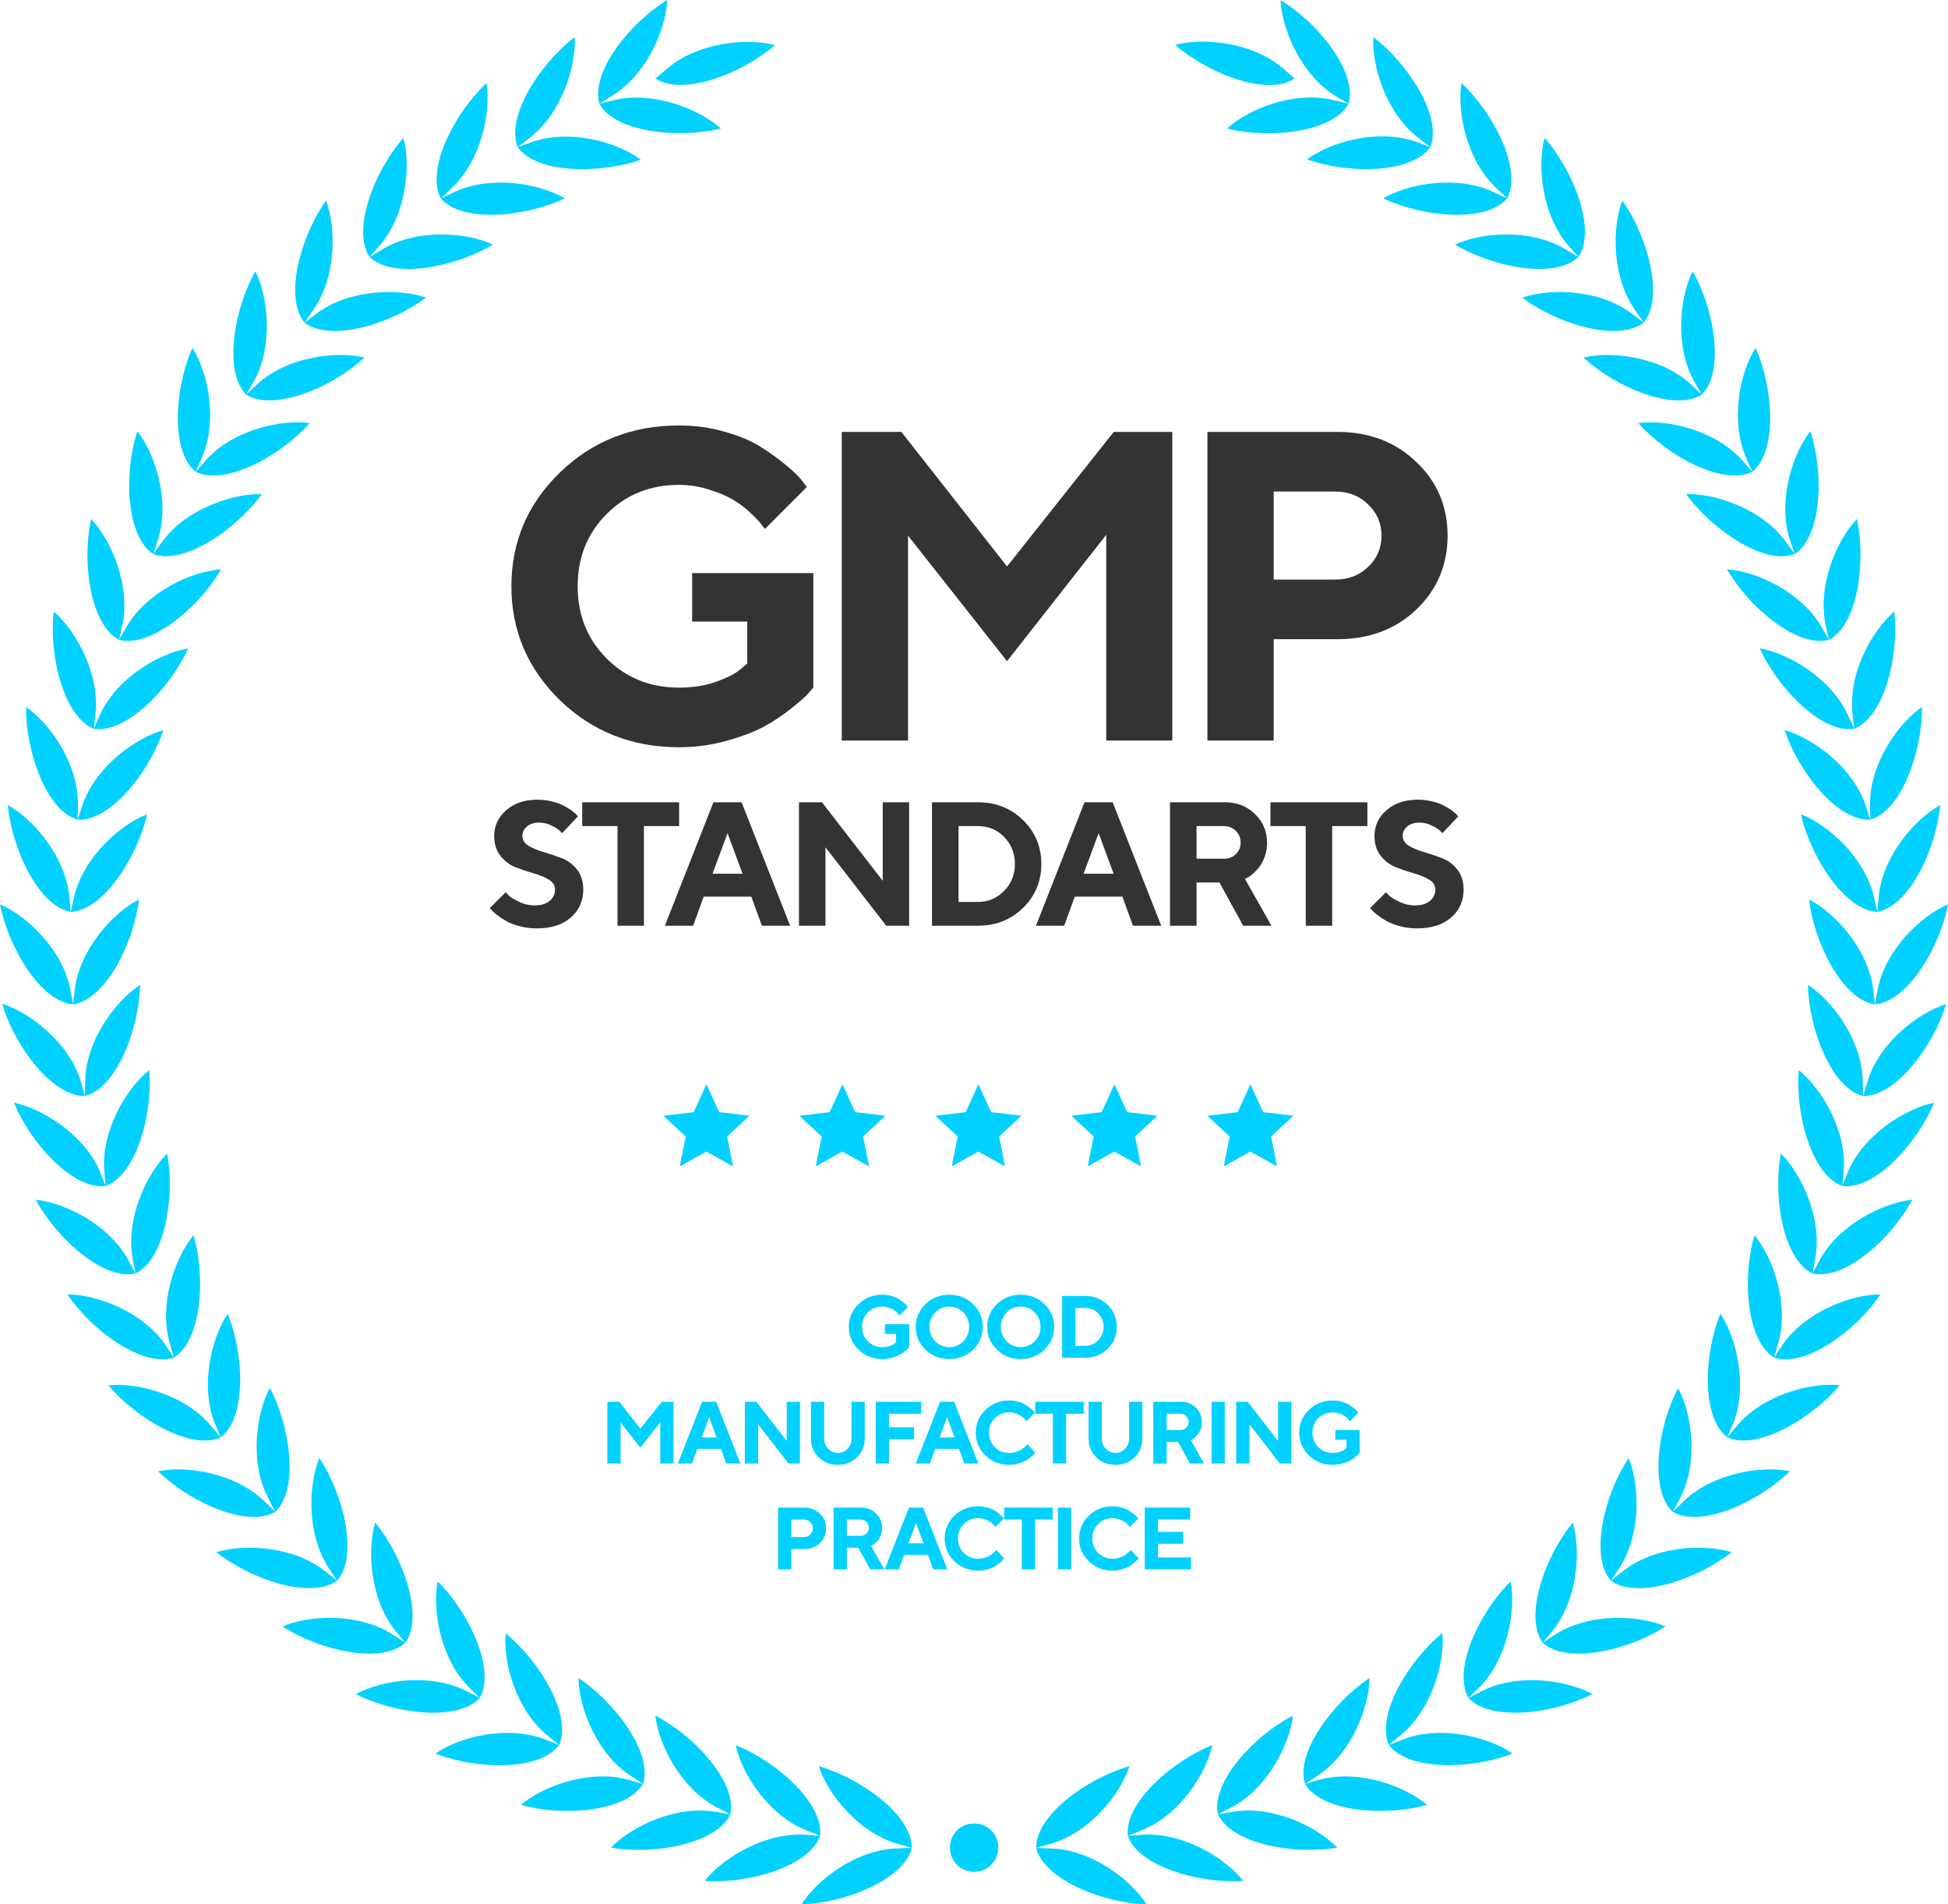
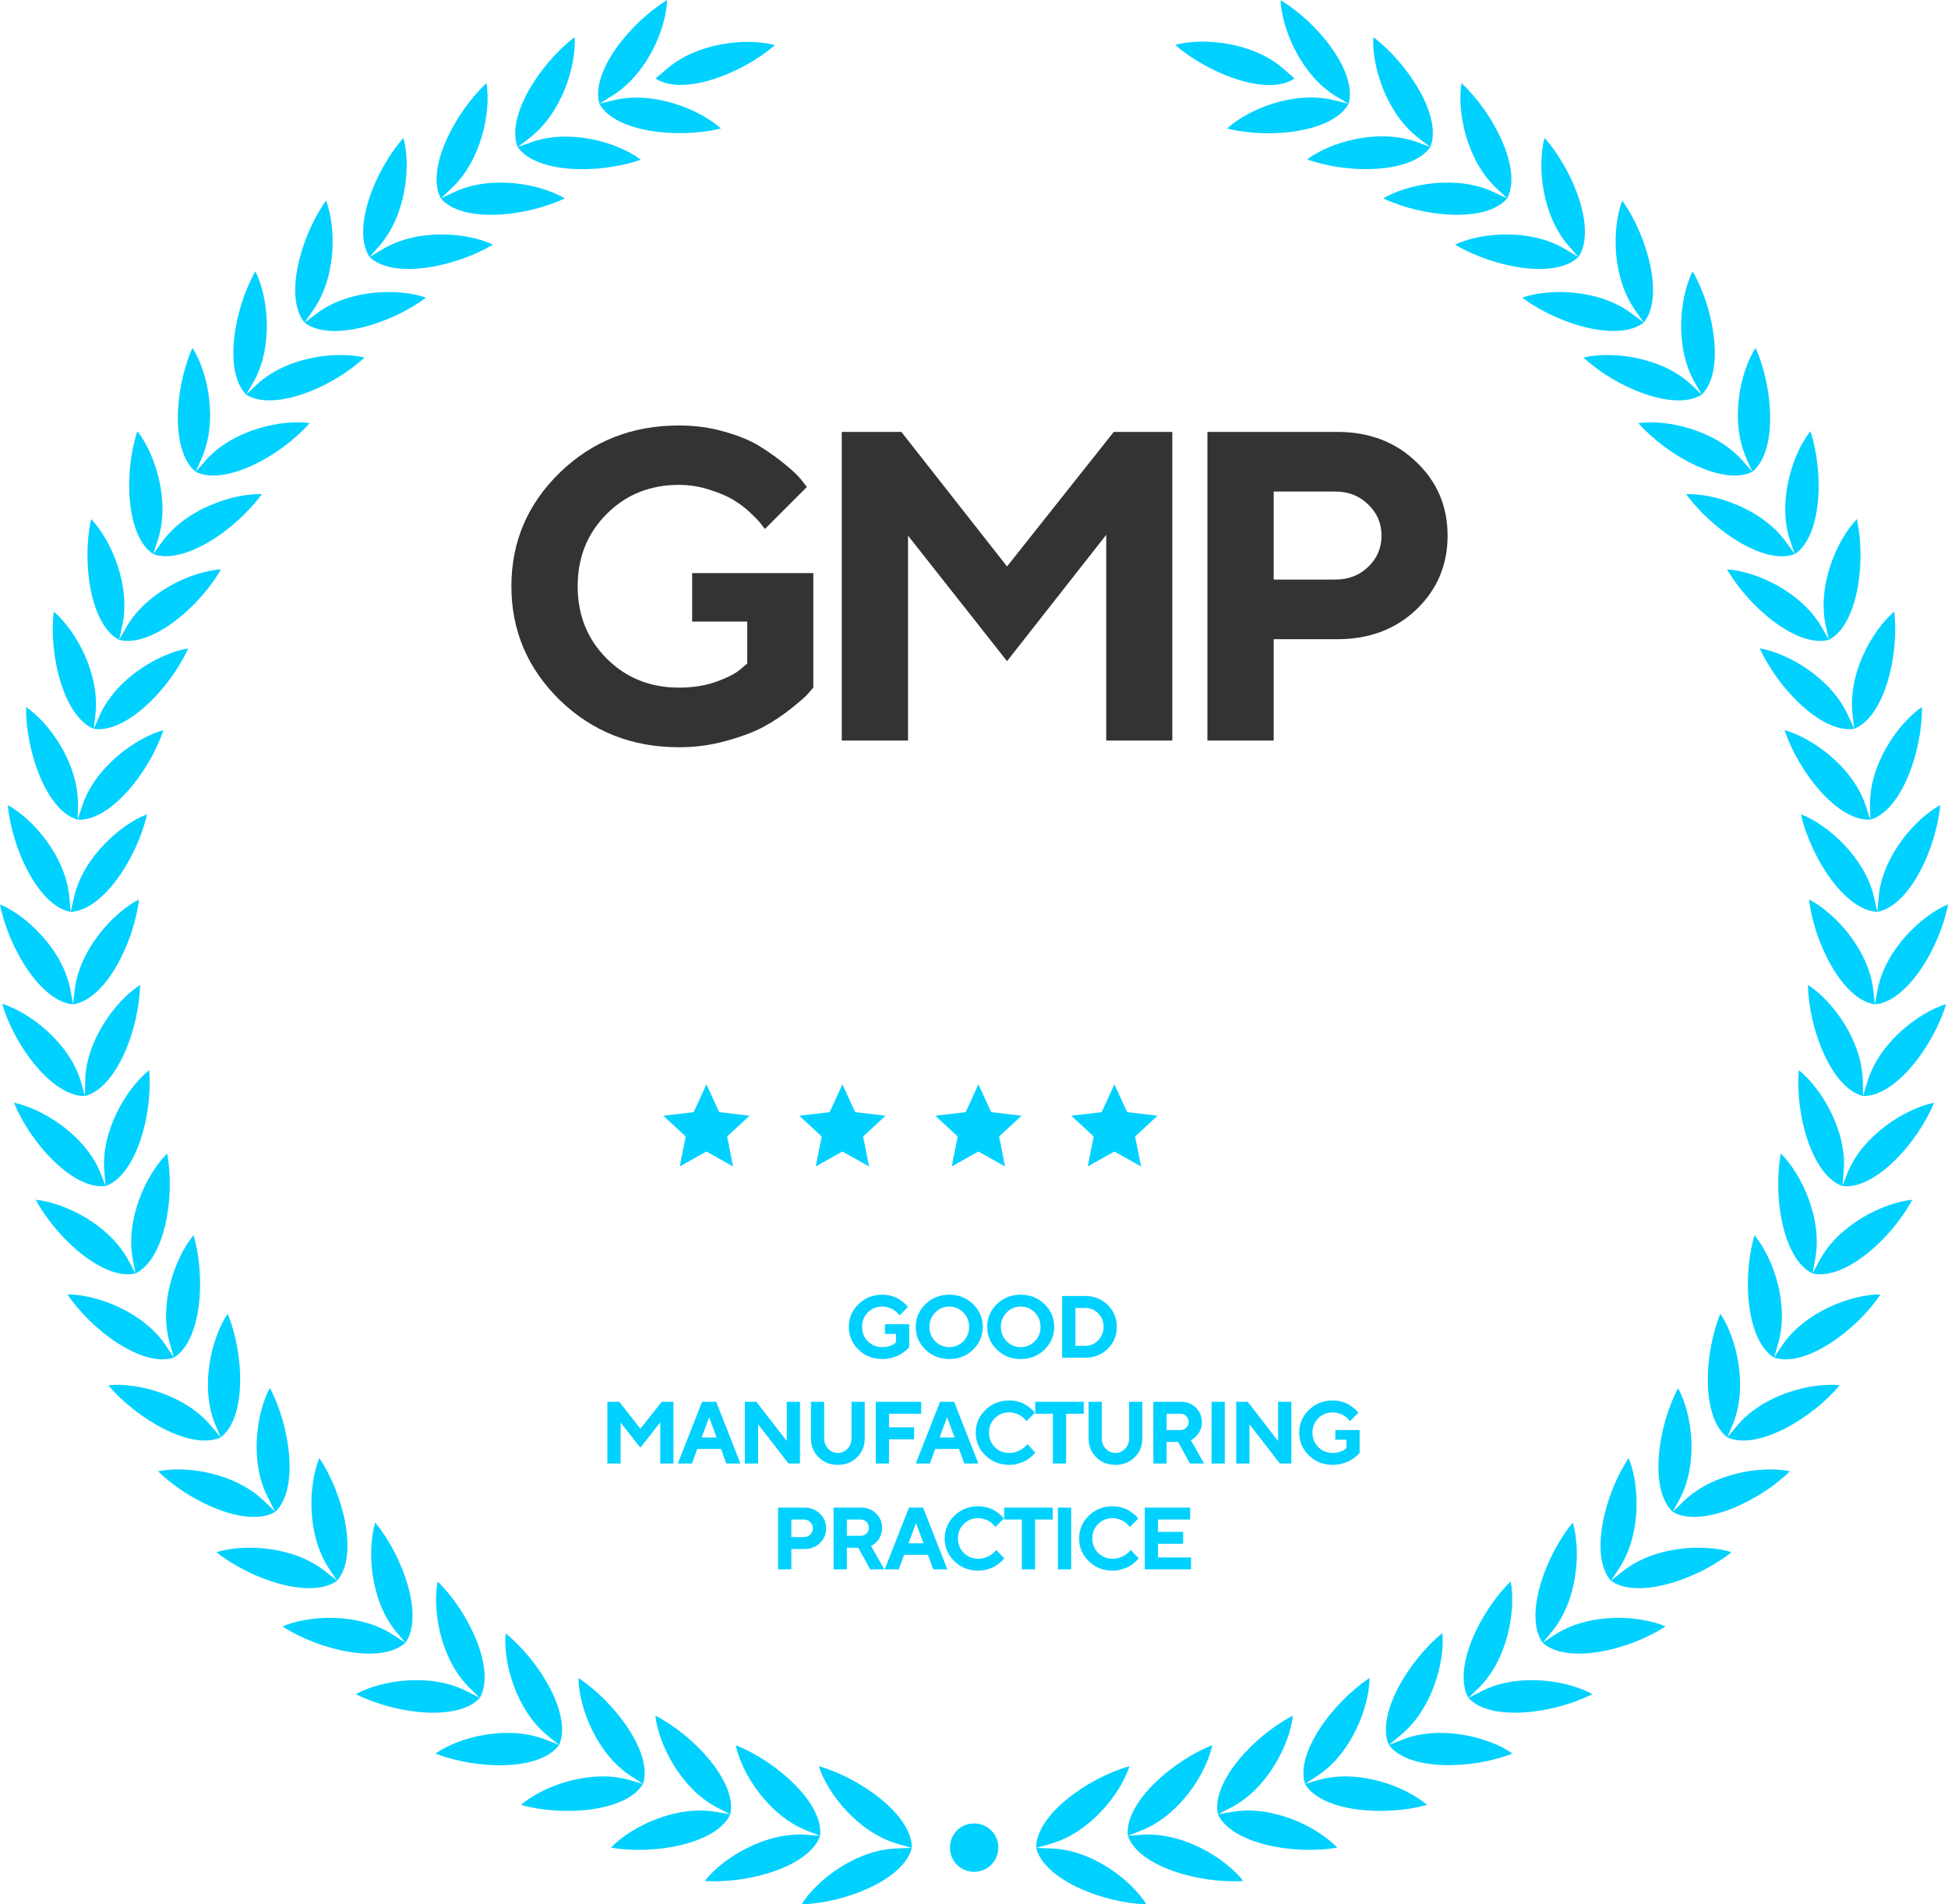
<svg xmlns="http://www.w3.org/2000/svg" width="221" height="216" viewBox="0 0 221 216" fill="none">
  <path d="M78.524 65.006H92.269V77.994C92.139 78.157 91.928 78.401 91.635 78.727C91.358 79.036 90.731 79.581 89.755 80.362C88.795 81.127 87.769 81.811 86.679 82.413C85.605 82.999 84.189 83.536 82.431 84.024C80.689 84.513 78.891 84.757 77.035 84.757C71.697 84.757 67.188 82.975 63.51 79.41C59.848 75.829 58.017 71.524 58.017 66.495C58.017 61.466 59.848 57.169 63.51 53.605C67.188 50.04 71.697 48.258 77.035 48.258C78.874 48.258 80.624 48.502 82.284 48.99C83.944 49.462 85.303 50.04 86.361 50.724C87.436 51.407 88.38 52.091 89.193 52.774C90.023 53.458 90.618 54.036 90.976 54.508L91.537 55.24L86.776 60.001C86.679 59.871 86.54 59.692 86.361 59.464C86.199 59.22 85.816 58.813 85.214 58.243C84.628 57.673 83.985 57.177 83.285 56.754C82.585 56.315 81.666 55.916 80.526 55.558C79.387 55.183 78.223 54.996 77.035 54.996C73.764 54.996 71.029 56.095 68.832 58.292C66.635 60.489 65.536 63.224 65.536 66.495C65.536 69.767 66.635 72.501 68.832 74.698C71.029 76.895 73.764 77.994 77.035 77.994C78.598 77.994 80.022 77.766 81.308 77.311C82.593 76.838 83.497 76.367 84.018 75.894L84.774 75.26V70.499H78.524V65.006ZM114.247 64.249L126.356 48.99H132.997V84H125.502V60.66L114.247 74.991L103.017 60.758V84H95.497V48.99H102.26L114.247 64.249ZM136.981 48.99H151.728C155.325 48.99 158.303 50.121 160.663 52.384C163.039 54.63 164.228 57.421 164.228 60.758C164.228 64.078 163.048 66.87 160.688 69.132C158.327 71.378 155.341 72.501 151.728 72.501H144.501V84H136.981V48.99ZM151.483 55.753H144.501V65.738H151.483C152.981 65.738 154.226 65.258 155.219 64.298C156.228 63.338 156.732 62.158 156.732 60.758C156.732 59.358 156.228 58.178 155.219 57.218C154.226 56.241 152.981 55.753 151.483 55.753Z" fill="#333333" />
-   <path d="M62.969 100.898C62.969 100.43 62.731 100.052 62.256 99.766C61.787 99.479 61.211 99.242 60.527 99.053C59.85 98.857 59.173 98.63 58.496 98.369C57.825 98.109 57.253 97.679 56.777 97.08C56.302 96.481 56.065 95.723 56.065 94.805C56.065 93.672 56.517 92.705 57.422 91.904C58.333 91.103 59.515 90.703 60.967 90.703C61.54 90.703 62.093 90.772 62.627 90.908C63.161 91.038 63.597 91.195 63.935 91.377C64.281 91.553 64.58 91.735 64.834 91.924C65.094 92.106 65.28 92.266 65.391 92.402L65.566 92.598L63.77 94.502C63.691 94.411 63.581 94.3 63.438 94.17C63.301 94.033 63.008 93.854 62.559 93.633C62.109 93.412 61.647 93.301 61.172 93.301C60.599 93.301 60.137 93.447 59.785 93.74C59.44 94.033 59.268 94.388 59.268 94.805C59.268 95.273 59.502 95.651 59.971 95.938C60.446 96.217 61.019 96.455 61.69 96.65C62.367 96.846 63.044 97.074 63.721 97.334C64.404 97.594 64.984 98.024 65.459 98.623C65.934 99.222 66.172 99.981 66.172 100.898C66.172 102.194 65.7 103.252 64.756 104.072C63.818 104.893 62.523 105.303 60.869 105.303C60.218 105.303 59.587 105.221 58.975 105.059C58.369 104.902 57.868 104.714 57.471 104.492C57.08 104.271 56.735 104.046 56.435 103.818C56.136 103.59 55.921 103.398 55.791 103.242L55.566 102.998L57.373 101.201C57.464 101.305 57.591 101.442 57.754 101.611C57.923 101.774 58.294 101.995 58.867 102.275C59.44 102.555 60.039 102.695 60.664 102.695C61.387 102.695 61.95 102.526 62.353 102.188C62.764 101.849 62.969 101.419 62.969 100.898ZM66.051 90.996H77.047V93.701H73.053V105H70.055V93.701H66.051V90.996ZM84.24 99.102L82.541 94.502L80.832 99.102H84.24ZM85.236 101.699H79.836L78.635 105H75.432L80.939 90.996H84.133L89.641 105H86.438L85.236 101.699ZM100.145 90.996H103.143V105H100.545L93.65 96.103V105H90.643V90.996H93.25L100.145 99.902V90.996ZM105.736 90.996H110.941C112.979 90.996 114.688 91.673 116.068 93.027C117.449 94.382 118.139 96.038 118.139 97.998C118.139 99.958 117.449 101.615 116.068 102.969C114.688 104.323 112.979 105 110.941 105H105.736V90.996ZM110.941 93.701H108.744V102.305H110.941C112.1 102.305 113.09 101.888 113.91 101.055C114.73 100.221 115.141 99.206 115.141 98.008C115.141 96.803 114.74 95.784 113.939 94.951C113.139 94.118 112.139 93.701 110.941 93.701ZM126.338 99.102L124.639 94.502L122.93 99.102H126.338ZM127.334 101.699H121.934L120.732 105H117.529L123.037 90.996H126.23L131.738 105H128.535L127.334 101.699ZM132.74 105V90.996H138.941C140.328 90.996 141.474 91.442 142.379 92.334C143.29 93.219 143.746 94.307 143.746 95.596C143.746 96.156 143.658 96.68 143.482 97.168C143.307 97.656 143.098 98.05 142.857 98.35C142.623 98.649 142.382 98.906 142.135 99.121C141.887 99.336 141.676 99.482 141.5 99.561L141.246 99.697L144.244 105H141.041L138.346 100.098H135.748V105H132.74ZM140.748 95.596C140.748 95.049 140.566 94.596 140.201 94.238C139.843 93.88 139.391 93.701 138.844 93.701H135.748V97.402H138.844C139.391 97.402 139.843 97.23 140.201 96.885C140.566 96.533 140.748 96.103 140.748 95.596ZM144.133 90.996H155.129V93.701H151.135V105H148.137V93.701H144.133V90.996ZM162.84 100.898C162.84 100.43 162.602 100.052 162.127 99.766C161.658 99.479 161.082 99.242 160.398 99.053C159.721 98.857 159.044 98.63 158.367 98.369C157.697 98.109 157.124 97.679 156.648 97.08C156.173 96.481 155.936 95.723 155.936 94.805C155.936 93.672 156.388 92.705 157.293 91.904C158.204 91.103 159.386 90.703 160.838 90.703C161.411 90.703 161.964 90.772 162.498 90.908C163.032 91.038 163.468 91.195 163.807 91.377C164.152 91.553 164.451 91.735 164.705 91.924C164.965 92.106 165.151 92.266 165.262 92.402L165.438 92.598L163.641 94.502C163.562 94.411 163.452 94.3 163.309 94.17C163.172 94.033 162.879 93.854 162.43 93.633C161.98 93.412 161.518 93.301 161.043 93.301C160.47 93.301 160.008 93.447 159.656 93.74C159.311 94.033 159.139 94.388 159.139 94.805C159.139 95.273 159.373 95.651 159.842 95.938C160.317 96.217 160.89 96.455 161.561 96.65C162.238 96.846 162.915 97.074 163.592 97.334C164.275 97.594 164.855 98.024 165.33 98.623C165.805 99.222 166.043 99.981 166.043 100.898C166.043 102.194 165.571 103.252 164.627 104.072C163.689 104.893 162.394 105.303 160.74 105.303C160.089 105.303 159.458 105.221 158.846 105.059C158.24 104.902 157.739 104.714 157.342 104.492C156.951 104.271 156.606 104.046 156.307 103.818C156.007 103.59 155.792 103.398 155.662 103.242L155.438 102.998L157.244 101.201C157.335 101.305 157.462 101.442 157.625 101.611C157.794 101.774 158.165 101.995 158.738 102.275C159.311 102.555 159.91 102.695 160.535 102.695C161.258 102.695 161.821 102.526 162.225 102.188C162.635 101.849 162.84 101.419 162.84 100.898Z" fill="#333333" />
  <path d="M100.399 150.201H103.148V152.799C103.122 152.831 103.08 152.88 103.021 152.945C102.966 153.007 102.841 153.116 102.646 153.272C102.453 153.425 102.248 153.562 102.03 153.683C101.815 153.8 101.532 153.907 101.181 154.005C100.832 154.103 100.473 154.151 100.102 154.151C99.034 154.151 98.132 153.795 97.397 153.082C96.664 152.366 96.298 151.505 96.298 150.499C96.298 149.493 96.664 148.634 97.397 147.921C98.132 147.208 99.034 146.852 100.102 146.852C100.469 146.852 100.819 146.9 101.151 146.998C101.483 147.092 101.755 147.208 101.967 147.345C102.182 147.481 102.37 147.618 102.533 147.755C102.699 147.892 102.818 148.007 102.89 148.102L103.002 148.248L102.05 149.2C102.03 149.174 102.003 149.138 101.967 149.093C101.934 149.044 101.858 148.963 101.737 148.849C101.62 148.735 101.492 148.635 101.352 148.551C101.212 148.463 101.028 148.383 100.8 148.312C100.572 148.237 100.339 148.199 100.102 148.199C99.447 148.199 98.9 148.419 98.461 148.858C98.022 149.298 97.802 149.845 97.802 150.499C97.802 151.153 98.022 151.7 98.461 152.14C98.9 152.579 99.447 152.799 100.102 152.799C100.414 152.799 100.699 152.753 100.956 152.662C101.213 152.568 101.394 152.473 101.498 152.379L101.649 152.252V151.3H100.399V150.201ZM106.101 148.868C105.664 149.311 105.446 149.856 105.446 150.504C105.446 151.148 105.664 151.692 106.101 152.135C106.537 152.577 107.067 152.799 107.692 152.799C108.321 152.799 108.853 152.577 109.289 152.135C109.725 151.692 109.943 151.148 109.943 150.504C109.943 149.856 109.725 149.311 109.289 148.868C108.853 148.422 108.321 148.199 107.692 148.199C107.067 148.199 106.537 148.422 106.101 148.868ZM104.992 153.082C104.26 152.366 103.894 151.505 103.894 150.499C103.894 149.493 104.26 148.634 104.992 147.921C105.728 147.208 106.628 146.852 107.692 146.852C108.76 146.852 109.66 147.208 110.393 147.921C111.128 148.634 111.496 149.493 111.496 150.499C111.496 151.505 111.128 152.366 110.393 153.082C109.66 153.795 108.76 154.151 107.692 154.151C106.628 154.151 105.728 153.795 104.992 153.082ZM114.204 148.868C113.768 149.311 113.55 149.856 113.55 150.504C113.55 151.148 113.768 151.692 114.204 152.135C114.64 152.577 115.171 152.799 115.796 152.799C116.424 152.799 116.956 152.577 117.393 152.135C117.829 151.692 118.047 151.148 118.047 150.504C118.047 149.856 117.829 149.311 117.393 148.868C116.956 148.422 116.424 148.199 115.796 148.199C115.171 148.199 114.64 148.422 114.204 148.868ZM113.096 153.082C112.363 152.366 111.997 151.505 111.997 150.499C111.997 149.493 112.363 148.634 113.096 147.921C113.831 147.208 114.731 146.852 115.796 146.852C116.864 146.852 117.764 147.208 118.496 147.921C119.232 148.634 119.6 149.493 119.6 150.499C119.6 151.505 119.232 152.366 118.496 153.082C117.764 153.795 116.864 154.151 115.796 154.151C114.731 154.151 113.831 153.795 113.096 153.082ZM120.501 146.998H123.104C124.122 146.998 124.977 147.337 125.667 148.014C126.357 148.691 126.702 149.519 126.702 150.499C126.702 151.479 126.357 152.307 125.667 152.984C124.977 153.661 124.122 154 123.104 154H120.501V146.998ZM123.104 148.351H122.005V152.652H123.104C123.683 152.652 124.178 152.444 124.588 152.027C124.998 151.611 125.203 151.103 125.203 150.504C125.203 149.902 125.003 149.392 124.603 148.976C124.202 148.559 123.702 148.351 123.104 148.351ZM72.654 162.05L75.076 158.998H76.404V166H74.905V161.332L72.654 164.198L70.408 161.352V166H68.904V158.998H70.257L72.654 162.05ZM81.305 163.051L80.455 160.751L79.601 163.051H81.305ZM81.803 164.35H79.103L78.502 166H76.9L79.654 158.998H81.251L84.005 166H82.403L81.803 164.35ZM89.257 158.998H90.756V166H89.457L86.01 161.552V166H84.506V158.998H85.81L89.257 163.451V158.998ZM93.957 164.325C94.263 164.641 94.629 164.799 95.056 164.799C95.482 164.799 95.847 164.641 96.149 164.325C96.452 164.009 96.603 163.617 96.603 163.148V158.998H98.103V163.148C98.103 164.001 97.813 164.716 97.233 165.292C96.654 165.865 95.926 166.151 95.051 166.151C94.178 166.151 93.453 165.865 92.873 165.292C92.294 164.716 92.004 164.001 92.004 163.148V158.998H93.503V163.148C93.503 163.614 93.654 164.006 93.957 164.325ZM99.356 158.998H104.507V160.351H100.859V161.898H103.706V163.251H100.859V166H99.356V158.998ZM108.299 163.051L107.449 160.751L106.595 163.051H108.299ZM108.797 164.35H106.097L105.496 166H103.895L106.648 158.998H108.245L110.999 166H109.397L108.797 164.35ZM114.503 158.852C114.871 158.852 115.221 158.9 115.553 158.998C115.885 159.092 116.157 159.208 116.368 159.345C116.583 159.481 116.772 159.618 116.935 159.755C117.101 159.892 117.219 160.007 117.291 160.102L117.403 160.248L116.451 161.2C116.432 161.174 116.404 161.138 116.368 161.093C116.336 161.044 116.259 160.963 116.139 160.849C116.021 160.735 115.893 160.635 115.753 160.551C115.613 160.463 115.429 160.383 115.201 160.312C114.973 160.237 114.741 160.199 114.503 160.199C113.849 160.199 113.302 160.419 112.862 160.858C112.423 161.298 112.203 161.845 112.203 162.499C112.203 163.153 112.423 163.7 112.862 164.14C113.302 164.579 113.849 164.799 114.503 164.799C114.757 164.799 114.999 164.765 115.23 164.696C115.465 164.625 115.659 164.542 115.812 164.447C115.965 164.35 116.1 164.252 116.217 164.154C116.334 164.057 116.419 163.972 116.471 163.9L116.549 163.798L117.452 164.75C117.426 164.789 117.385 164.841 117.33 164.906C117.278 164.968 117.159 165.08 116.974 165.243C116.791 165.403 116.594 165.544 116.383 165.668C116.174 165.788 115.899 165.899 115.558 166C115.219 166.101 114.868 166.151 114.503 166.151C113.435 166.151 112.534 165.795 111.798 165.082C111.065 164.366 110.699 163.505 110.699 162.499C110.699 161.493 111.065 160.634 111.798 159.921C112.534 159.208 113.435 158.852 114.503 158.852ZM117.45 158.998H122.948V160.351H120.951V166H119.452V160.351H117.45V158.998ZM125.451 164.325C125.757 164.641 126.123 164.799 126.55 164.799C126.976 164.799 127.341 164.641 127.644 164.325C127.946 164.009 128.098 163.617 128.098 163.148V158.998H129.597V163.148C129.597 164.001 129.307 164.716 128.728 165.292C128.148 165.865 127.421 166.151 126.545 166.151C125.673 166.151 124.947 165.865 124.367 165.292C123.788 164.716 123.498 164.001 123.498 163.148V158.998H124.997V163.148C124.997 163.614 125.148 164.006 125.451 164.325ZM130.85 166V158.998H133.95C134.644 158.998 135.216 159.221 135.669 159.667C136.125 160.11 136.353 160.653 136.353 161.298C136.353 161.578 136.309 161.84 136.221 162.084C136.133 162.328 136.029 162.525 135.908 162.675C135.791 162.825 135.671 162.953 135.547 163.061C135.423 163.168 135.317 163.241 135.229 163.28L135.103 163.349L136.602 166H135L133.652 163.549H132.354V166H130.85ZM134.854 161.298C134.854 161.024 134.762 160.798 134.58 160.619C134.401 160.44 134.175 160.351 133.901 160.351H132.354V162.201H133.901C134.175 162.201 134.401 162.115 134.58 161.942C134.762 161.767 134.854 161.552 134.854 161.298ZM137.449 166V158.998H138.953V166H137.449ZM145.001 158.998H146.5V166H145.201L141.754 161.552V166H140.25V158.998H141.554L145.001 163.451V158.998ZM151.498 162.201H154.247V164.799C154.221 164.831 154.179 164.88 154.12 164.945C154.065 165.007 153.939 165.116 153.744 165.272C153.552 165.425 153.347 165.562 153.129 165.683C152.914 165.8 152.631 165.907 152.279 166.005C151.931 166.103 151.571 166.151 151.2 166.151C150.132 166.151 149.231 165.795 148.495 165.082C147.763 164.366 147.396 163.505 147.396 162.499C147.396 161.493 147.763 160.634 148.495 159.921C149.231 159.208 150.132 158.852 151.2 158.852C151.568 158.852 151.918 158.9 152.25 158.998C152.582 159.092 152.854 159.208 153.065 159.345C153.28 159.481 153.469 159.618 153.632 159.755C153.798 159.892 153.917 160.007 153.988 160.102L154.101 160.248L153.148 161.2C153.129 161.174 153.101 161.138 153.065 161.093C153.033 161.044 152.956 160.963 152.836 160.849C152.719 160.735 152.59 160.635 152.45 160.551C152.31 160.463 152.126 160.383 151.898 160.312C151.671 160.237 151.438 160.199 151.2 160.199C150.546 160.199 149.999 160.419 149.56 160.858C149.12 161.298 148.9 161.845 148.9 162.499C148.9 163.153 149.12 163.7 149.56 164.14C149.999 164.579 150.546 164.799 151.2 164.799C151.513 164.799 151.798 164.753 152.055 164.662C152.312 164.568 152.493 164.473 152.597 164.379L152.748 164.252V163.3H151.498V162.201ZM88.274 170.998H91.224C91.943 170.998 92.539 171.224 93.011 171.677C93.486 172.126 93.724 172.684 93.724 173.352C93.724 174.016 93.488 174.574 93.016 175.026C92.544 175.476 91.946 175.7 91.224 175.7H89.778V178H88.274V170.998ZM91.175 172.351H89.778V174.348H91.175C91.474 174.348 91.723 174.252 91.922 174.06C92.124 173.868 92.225 173.632 92.225 173.352C92.225 173.072 92.124 172.836 91.922 172.644C91.723 172.448 91.474 172.351 91.175 172.351ZM94.571 178V170.998H97.672C98.365 170.998 98.938 171.221 99.391 171.667C99.846 172.11 100.074 172.653 100.074 173.298C100.074 173.578 100.03 173.84 99.942 174.084C99.855 174.328 99.75 174.525 99.63 174.675C99.513 174.825 99.392 174.953 99.269 175.061C99.145 175.168 99.039 175.241 98.951 175.28L98.824 175.349L100.323 178H98.722L97.374 175.549H96.075V178H94.571ZM98.575 173.298C98.575 173.024 98.484 172.798 98.302 172.619C98.123 172.44 97.897 172.351 97.623 172.351H96.075V174.201H97.623C97.897 174.201 98.123 174.115 98.302 173.942C98.484 173.767 98.575 173.552 98.575 173.298ZM104.774 175.051L103.925 172.751L103.07 175.051H104.774ZM105.272 176.35H102.572L101.972 178H100.37L103.124 170.998H104.721L107.475 178H105.873L105.272 176.35ZM110.979 170.852C111.346 170.852 111.696 170.9 112.028 170.998C112.36 171.092 112.632 171.208 112.844 171.345C113.059 171.481 113.247 171.618 113.41 171.755C113.576 171.892 113.695 172.007 113.767 172.102L113.879 172.248L112.927 173.2C112.907 173.174 112.88 173.138 112.844 173.093C112.811 173.044 112.735 172.963 112.614 172.849C112.497 172.735 112.368 172.635 112.229 172.551C112.089 172.463 111.905 172.383 111.677 172.312C111.449 172.237 111.216 172.199 110.979 172.199C110.324 172.199 109.777 172.419 109.338 172.858C108.898 173.298 108.679 173.845 108.679 174.499C108.679 175.153 108.898 175.7 109.338 176.14C109.777 176.579 110.324 176.799 110.979 176.799C111.232 176.799 111.475 176.765 111.706 176.696C111.94 176.625 112.134 176.542 112.287 176.447C112.44 176.35 112.575 176.252 112.692 176.154C112.81 176.057 112.894 175.972 112.946 175.9L113.024 175.798L113.928 176.75C113.902 176.789 113.861 176.841 113.806 176.906C113.754 176.968 113.635 177.08 113.449 177.243C113.267 177.403 113.07 177.544 112.858 177.668C112.65 177.788 112.375 177.899 112.033 178C111.695 178.101 111.343 178.151 110.979 178.151C109.911 178.151 109.009 177.795 108.273 177.082C107.541 176.366 107.175 175.505 107.175 174.499C107.175 173.493 107.541 172.634 108.273 171.921C109.009 171.208 109.911 170.852 110.979 170.852ZM113.926 170.998H119.424V172.351H117.427V178H115.928V172.351H113.926V170.998ZM120.022 178V170.998H121.526V178H120.022ZM126.227 170.852C126.594 170.852 126.944 170.9 127.276 170.998C127.608 171.092 127.88 171.208 128.092 171.345C128.307 171.481 128.495 171.618 128.658 171.755C128.824 171.892 128.943 172.007 129.015 172.102L129.127 172.248L128.175 173.2C128.155 173.174 128.128 173.138 128.092 173.093C128.059 173.044 127.983 172.963 127.862 172.849C127.745 172.735 127.617 172.635 127.477 172.551C127.337 172.463 127.153 172.383 126.925 172.312C126.697 172.237 126.464 172.199 126.227 172.199C125.572 172.199 125.025 172.419 124.586 172.858C124.146 173.298 123.927 173.845 123.927 174.499C123.927 175.153 124.146 175.7 124.586 176.14C125.025 176.579 125.572 176.799 126.227 176.799C126.48 176.799 126.723 176.765 126.954 176.696C127.188 176.625 127.382 176.542 127.535 176.447C127.688 176.35 127.823 176.252 127.94 176.154C128.058 176.057 128.142 175.972 128.194 175.9L128.272 175.798L129.176 176.75C129.15 176.789 129.109 176.841 129.054 176.906C129.002 176.968 128.883 177.08 128.697 177.243C128.515 177.403 128.318 177.544 128.106 177.668C127.898 177.788 127.623 177.899 127.281 178C126.943 178.101 126.591 178.151 126.227 178.151C125.159 178.151 124.257 177.795 123.521 177.082C122.789 176.366 122.423 175.505 122.423 174.499C122.423 173.493 122.789 172.634 123.521 171.921C124.257 171.208 125.159 170.852 126.227 170.852ZM131.376 176.652H135.126V178H129.872V170.998H135.023V172.351H131.376V173.752H134.223V175.1H131.376V176.652Z" fill="#00D1FF" />
  <path fill-rule="evenodd" clip-rule="evenodd" d="M152.995 11.77C151.227 15.002 144.06 15.794 139.211 14.575C141.651 12.349 146.866 10.245 151.379 11.373L152.995 11.77L151.562 10.916C147.598 8.507 145.432 3.293 145.28 0.03C149.58 2.592 154.032 8.233 152.995 11.77ZM110.515 206.822C112.04 206.822 113.26 208.042 113.26 209.566C113.26 211.091 112.04 212.311 110.515 212.311C108.99 212.311 107.771 211.091 107.771 209.566C107.771 208.042 108.99 206.822 110.515 206.822ZM146.866 8.903L145.615 7.806C142.139 4.757 136.497 4.238 133.326 5.092C137.107 8.385 143.816 10.977 146.866 8.903ZM74.378 8.903C77.428 10.946 84.137 8.385 87.918 5.123C84.747 4.269 79.135 4.787 75.629 7.836L74.378 8.903ZM103.44 209.597C102.586 213.164 95.908 215.848 90.937 216C92.675 213.225 97.158 209.78 101.794 209.658L103.44 209.597C103.501 205.907 97.677 201.7 92.889 200.327C93.895 203.468 97.402 207.889 101.855 209.139L103.44 209.597ZM93.041 208.225C91.852 211.701 84.93 213.683 79.959 213.347C81.972 210.756 86.79 207.798 91.395 208.103L93.041 208.225L91.486 207.615C87.186 205.907 84.137 201.151 83.466 197.949C88.101 199.779 93.468 204.566 93.041 208.225ZM82.856 205.785C81.301 209.139 74.226 210.42 69.316 209.566C71.603 207.188 76.665 204.718 81.209 205.511L82.856 205.785C83.649 202.187 78.8 196.882 74.348 194.595C74.714 197.858 77.245 202.889 81.362 205.023L82.856 205.785ZM72.945 202.34C71.054 205.511 63.888 206.06 59.1 204.718C61.601 202.584 66.907 200.632 71.359 201.883L72.945 202.34L71.542 201.425C67.669 198.894 65.656 193.619 65.626 190.326C69.804 193.101 74.104 198.864 72.945 202.34ZM63.43 197.919L62.15 196.882C58.551 193.985 57.057 188.527 57.362 185.265C61.235 188.405 64.925 194.565 63.43 197.919L61.875 197.309C57.575 195.632 52.117 197.004 49.403 198.894C54.068 200.724 61.265 200.907 63.43 197.919ZM54.434 192.583C51.964 195.296 44.828 194.412 40.376 192.156C43.242 190.57 48.823 189.717 52.94 191.82L54.434 192.583L53.245 191.424C49.951 188.161 49.037 182.612 49.647 179.38C53.214 182.856 56.264 189.381 54.434 192.583ZM45.987 186.332C48.122 183.344 45.743 176.544 42.572 172.702C41.626 175.843 41.992 181.484 44.92 185.051L45.987 186.332L44.584 185.417C40.711 182.887 35.07 183.191 32.051 184.472C36.259 187.216 43.273 188.802 45.987 186.332ZM38.241 179.289C35.283 181.453 28.452 179.167 24.549 176.056C27.69 175.081 33.331 175.355 36.93 178.252L38.241 179.289C40.681 176.514 39.004 169.531 36.228 165.385C34.978 168.434 34.765 174.044 37.326 177.916L38.241 179.289ZM31.227 171.483C28.056 173.343 21.499 170.385 17.931 166.879C21.164 166.208 26.714 167.062 30.038 170.324L31.227 171.483C33.911 168.983 32.965 161.848 30.617 157.426C29.062 160.323 28.269 165.903 30.465 169.989L31.227 171.483ZM25.037 163.037C27.964 160.811 27.72 153.645 25.83 149.011C24 151.724 22.658 157.213 24.396 161.512L25.037 163.037L23.969 161.756C21.011 158.189 15.553 156.786 12.29 157.121C15.492 160.933 21.713 164.561 25.037 163.037ZM19.73 153.981C16.254 155.17 10.429 150.962 7.654 146.815C10.948 146.815 16.224 148.767 18.816 152.609L19.73 153.981C22.872 152.06 23.36 144.894 21.957 140.107C19.852 142.638 17.962 147.944 19.273 152.395L19.73 153.981ZM15.37 144.437L15.065 142.791C14.211 138.247 16.62 133.155 18.968 130.838C19.883 135.778 18.694 142.852 15.37 144.437L14.577 142.973C12.412 138.888 7.319 136.418 4.056 136.082C6.435 140.504 11.802 145.291 15.37 144.437ZM11.985 134.527C8.325 134.985 3.476 129.71 1.586 125.075C4.818 125.746 9.606 128.704 11.375 132.972L11.985 134.527C15.461 133.277 17.352 126.356 16.925 121.386C14.363 123.429 11.436 128.277 11.832 132.881L11.985 134.527ZM9.637 124.313C5.947 124.404 1.647 118.641 0.244 113.854C3.385 114.83 7.868 118.276 9.179 122.697L9.637 124.313C13.204 123.429 15.797 116.721 15.888 111.72C13.113 113.519 9.728 118.032 9.667 122.636L9.637 124.313ZM8.295 113.915L8.478 112.269C9.027 107.665 12.839 103.518 15.766 102.024C15.187 106.963 11.954 113.397 8.295 113.915L7.99 112.269C7.136 107.726 3.019 103.853 0 102.573C0.945 107.482 4.635 113.641 8.295 113.915ZM8.02 103.426L8.386 101.81C9.393 97.298 13.601 93.547 16.681 92.358C15.583 97.237 11.71 103.274 8.02 103.426L7.868 101.78C7.471 97.176 3.781 92.907 0.884 91.321C1.342 96.291 4.391 102.786 8.02 103.426ZM8.813 92.968L9.332 91.382C10.795 86.992 15.37 83.698 18.541 82.814C16.955 87.571 12.503 93.181 8.813 92.968L8.844 91.291C8.905 86.656 5.672 82.052 2.958 80.192C2.897 85.193 5.276 91.992 8.813 92.968ZM10.643 82.662L11.314 81.137C13.204 76.899 18.084 74.094 21.347 73.545C19.304 78.088 14.272 83.241 10.643 82.662L10.826 81.015C11.344 76.411 8.6 71.502 6.099 69.368C5.52 74.307 7.227 81.29 10.643 82.662ZM13.509 72.569L14.333 71.136C16.651 67.111 21.774 64.794 25.067 64.581C22.597 68.91 17.077 73.514 13.509 72.569L13.875 70.953C14.851 66.44 12.625 61.257 10.338 58.879C9.271 63.757 10.246 70.892 13.509 72.569ZM17.382 62.843L18.358 61.501C21.042 57.75 26.409 55.951 29.703 56.043C26.775 60.098 20.828 64.123 17.382 62.843L17.901 61.257C19.334 56.866 17.626 51.5 15.583 48.908C14.028 53.634 14.302 60.83 17.382 62.843ZM22.201 53.512C19.334 51.195 19.791 44.029 21.835 39.456C23.603 42.23 24.762 47.749 22.872 51.988L22.201 53.512L23.299 52.262C26.348 48.786 31.868 47.536 35.131 47.993C31.837 51.744 25.494 55.159 22.201 53.512ZM27.934 44.761C31.044 46.713 37.692 43.968 41.352 40.553C38.15 39.791 32.539 40.462 29.154 43.602L27.934 44.761L28.757 43.328C31.044 39.303 30.434 33.693 28.971 30.766C26.531 35.065 25.342 42.169 27.934 44.761ZM34.551 36.59C32.203 33.754 34.094 26.802 36.991 22.747C38.15 25.826 38.18 31.467 35.497 35.217L34.551 36.59C37.448 38.846 44.34 36.772 48.335 33.754C45.225 32.687 39.583 32.778 35.893 35.583L34.551 36.59ZM41.931 29.15L43.364 28.296C47.329 25.887 52.94 26.344 55.928 27.747C51.629 30.308 44.584 31.711 41.931 29.15L43.029 27.899C46.078 24.424 46.627 18.813 45.774 15.642C42.45 19.392 39.888 26.101 41.931 29.15ZM50.012 22.503C52.391 25.308 59.557 24.637 64.071 22.503C61.235 20.826 55.685 19.819 51.507 21.801L50.012 22.503L51.232 21.344C54.617 18.203 55.715 12.654 55.197 9.422C51.537 12.837 48.274 19.24 50.012 22.503ZM58.734 16.679L60.289 16.13C64.65 14.575 70.078 16.13 72.701 18.112C68.035 19.758 60.838 19.697 58.734 16.679L60.045 15.672C63.735 12.867 65.382 7.47 65.199 4.208C61.235 7.226 57.362 13.264 58.734 16.679ZM68.005 11.77C66.968 8.233 71.42 2.622 75.689 0C75.567 3.293 73.372 8.477 69.407 10.885L68.005 11.77L69.621 11.373C74.104 10.276 79.349 12.379 81.789 14.575C76.94 15.764 69.773 15.002 68.005 11.77ZM117.56 209.597C118.414 213.164 125.092 215.848 130.063 216C128.325 213.225 123.842 209.78 119.206 209.658L117.56 209.597C117.499 205.907 123.323 201.7 128.142 200.327C127.135 203.468 123.628 207.889 119.176 209.139L117.56 209.597ZM127.959 208.225C129.148 211.701 136.07 213.683 141.041 213.347C139.028 210.756 134.21 207.798 129.605 208.103L127.959 208.225L129.514 207.615C133.814 205.907 136.863 201.151 137.534 197.949C132.899 199.779 127.532 204.566 127.959 208.225ZM138.175 205.785C139.73 209.139 146.805 210.42 151.714 209.566C149.427 207.188 144.365 204.718 139.821 205.511L138.175 205.785C137.382 202.187 142.23 196.882 146.683 194.595C146.317 197.858 143.786 202.889 139.669 205.023L138.175 205.785ZM148.055 202.34C149.915 205.511 157.112 206.06 161.9 204.718C159.399 202.584 154.093 200.632 149.641 201.883L148.055 202.34L149.458 201.425C153.331 198.894 155.343 193.619 155.374 190.326C151.196 193.101 146.927 198.864 148.055 202.34ZM157.57 197.919C159.765 200.876 166.932 200.724 171.597 198.894C168.883 197.004 163.425 195.632 159.125 197.309L157.57 197.919C156.075 194.565 159.765 188.375 163.638 185.234C163.943 188.497 162.449 193.955 158.85 196.852L157.57 197.919ZM166.596 192.583C169.066 195.296 176.202 194.412 180.655 192.156C177.788 190.57 172.207 189.717 168.091 191.82L166.596 192.583L167.786 191.424C171.079 188.161 171.994 182.612 171.384 179.38C167.816 182.856 164.767 189.381 166.596 192.583ZM175.013 186.332C172.878 183.344 175.257 176.544 178.428 172.702C179.374 175.843 179.008 181.484 176.08 185.051L175.013 186.332L176.416 185.417C180.289 182.887 185.93 183.191 188.949 184.472C184.771 187.216 177.758 188.802 175.013 186.332ZM182.759 179.289C185.717 181.453 192.548 179.167 196.451 176.056C193.31 175.081 187.669 175.355 184.07 178.252L182.759 179.289C180.319 176.514 181.996 169.531 184.771 165.385C186.022 168.434 186.235 174.044 183.674 177.916L182.759 179.289ZM189.773 171.483L190.566 170.019C192.731 165.933 191.968 160.353 190.383 157.457C188.035 161.848 187.089 168.983 189.773 171.483L190.962 170.324C194.256 167.092 199.836 166.208 203.069 166.879C199.501 170.385 192.944 173.343 189.773 171.483ZM195.963 163.037C193.036 160.811 193.28 153.645 195.17 149.011C197 151.724 198.342 157.213 196.604 161.512L195.963 163.037L197.031 161.756C199.989 158.189 205.447 156.786 208.71 157.121C205.539 160.933 199.318 164.561 195.963 163.037ZM201.269 153.981C204.746 155.17 210.571 150.962 213.346 146.815C210.052 146.815 204.776 148.767 202.184 152.609L201.269 153.981C198.128 152.06 197.641 144.894 199.043 140.107C201.147 142.638 203.038 147.944 201.727 152.395L201.269 153.981ZM205.63 144.437L205.935 142.791C206.789 138.247 204.38 133.155 202.032 130.838C201.117 135.778 202.306 142.852 205.63 144.437L206.423 142.973C208.588 138.888 213.681 136.418 216.944 136.082C214.596 140.504 209.229 145.291 205.63 144.437ZM209.015 134.527C212.675 134.985 217.524 129.71 219.414 125.075C216.182 125.746 211.394 128.704 209.625 132.972L209.015 134.527C205.539 133.277 203.648 126.356 204.075 121.386C206.637 123.429 209.564 128.277 209.168 132.881L209.015 134.527ZM211.363 124.313L211.333 122.636C211.241 118.001 207.887 113.488 205.112 111.72C205.203 116.721 207.795 123.429 211.363 124.313L211.851 122.727C213.163 118.276 217.646 114.861 220.787 113.885C219.353 118.641 215.053 124.404 211.363 124.313ZM212.705 113.915L212.522 112.269C211.973 107.665 208.161 103.518 205.234 102.024C205.813 106.963 209.046 113.397 212.705 113.915L213.01 112.269C213.864 107.726 217.981 103.853 221 102.573C220.085 107.482 216.365 113.641 212.705 113.915ZM212.98 103.426L212.614 101.81C211.607 97.298 207.399 93.547 204.319 92.358C205.417 97.237 209.29 103.274 212.98 103.426L213.132 101.78C213.529 97.176 217.219 92.907 220.116 91.321C219.658 96.291 216.609 102.786 212.98 103.426ZM212.187 92.968C215.724 91.962 218.103 85.193 218.042 80.192C215.328 82.052 212.095 86.687 212.156 91.291L212.187 92.968C208.497 93.181 204.045 87.571 202.459 82.814C205.63 83.698 210.205 86.992 211.668 91.382L212.187 92.968ZM210.357 82.662C213.773 81.32 215.48 74.338 214.901 69.368C212.4 71.502 209.625 76.411 210.174 81.015L210.357 82.662C206.728 83.241 201.696 78.088 199.653 73.545C202.886 74.094 207.765 76.929 209.656 81.137L210.357 82.662ZM207.491 72.569C210.754 70.892 211.729 63.757 210.662 58.879C208.375 61.257 206.149 66.41 207.125 70.953L207.491 72.569C203.923 73.514 198.433 68.91 195.933 64.581C199.226 64.794 204.35 67.111 206.667 71.136L207.491 72.569ZM203.618 62.843C206.698 60.83 206.942 53.634 205.386 48.908C203.343 51.5 201.635 56.866 203.069 61.257L203.618 62.843C200.172 64.154 194.225 60.098 191.298 56.043C194.591 55.951 199.928 57.72 202.642 61.501L203.618 62.843ZM198.799 53.512C201.666 51.195 201.208 44.029 199.165 39.456C197.397 42.23 196.238 47.749 198.128 51.988L198.799 53.512L197.702 52.262C194.652 48.786 189.132 47.536 185.869 47.993C189.193 51.744 195.506 55.159 198.799 53.512ZM193.066 44.761C189.956 46.713 183.308 43.968 179.648 40.553C182.85 39.791 188.461 40.462 191.846 43.602L193.066 44.761L192.243 43.328C189.956 39.303 190.566 33.693 192.029 30.766C194.5 35.065 195.689 42.169 193.066 44.761ZM186.479 36.59C188.827 33.754 186.937 26.802 184.04 22.747C182.881 25.826 182.85 31.467 185.534 35.217L186.479 36.59C183.582 38.846 176.69 36.772 172.695 33.754C175.806 32.687 181.447 32.778 185.137 35.583L186.479 36.59ZM179.069 29.15L177.636 28.296C173.671 25.887 168.06 26.344 165.071 27.747C169.371 30.308 176.416 31.711 179.069 29.15L177.971 27.899C174.921 24.424 174.373 18.813 175.226 15.642C178.55 19.392 181.143 26.101 179.069 29.15ZM170.988 22.503C168.609 25.308 161.443 24.637 156.929 22.503C159.765 20.826 165.315 19.819 169.493 21.801L170.988 22.503L169.768 21.344C166.383 18.203 165.285 12.654 165.803 9.422C169.463 12.837 172.726 19.24 170.988 22.503ZM162.266 16.679L160.711 16.099C156.35 14.544 150.922 16.099 148.299 18.081C152.995 19.758 160.162 19.697 162.266 16.679L160.955 15.672C157.265 12.867 155.618 7.47 155.801 4.208C159.765 7.226 163.669 13.264 162.266 16.679Z" fill="#00D1FF" />
  <path d="M80.143 123L81.594 126.146L85.034 126.554L82.491 128.906L83.166 132.304L80.143 130.611L77.12 132.304L77.795 128.906L75.252 126.554L78.692 126.146L80.143 123Z" fill="#00D1FF" />
  <path d="M95.571 123L97.022 126.146L100.463 126.554L97.919 128.906L98.594 132.304L95.571 130.611L92.549 132.304L93.224 128.906L90.68 126.554L94.121 126.146L95.571 123Z" fill="#00D1FF" />
  <path d="M111 123L112.451 126.146L115.891 126.554L113.348 128.906L114.023 132.304L111 130.611L107.977 132.304L108.652 128.906L106.109 126.554L109.549 126.146L111 123Z" fill="#00D1FF" />
  <path d="M126.429 123L127.88 126.146L131.32 126.554L128.776 128.906L129.452 132.304L126.429 130.611L123.406 132.304L124.081 128.906L121.537 126.554L124.978 126.146L126.429 123Z" fill="#00D1FF" />
-   <path d="M141.857 123L143.308 126.146L146.748 126.554L144.205 128.906L144.88 132.304L141.857 130.611L138.834 132.304L139.509 128.906L136.966 126.554L140.406 126.146L141.857 123Z" fill="#00D1FF" />
</svg>